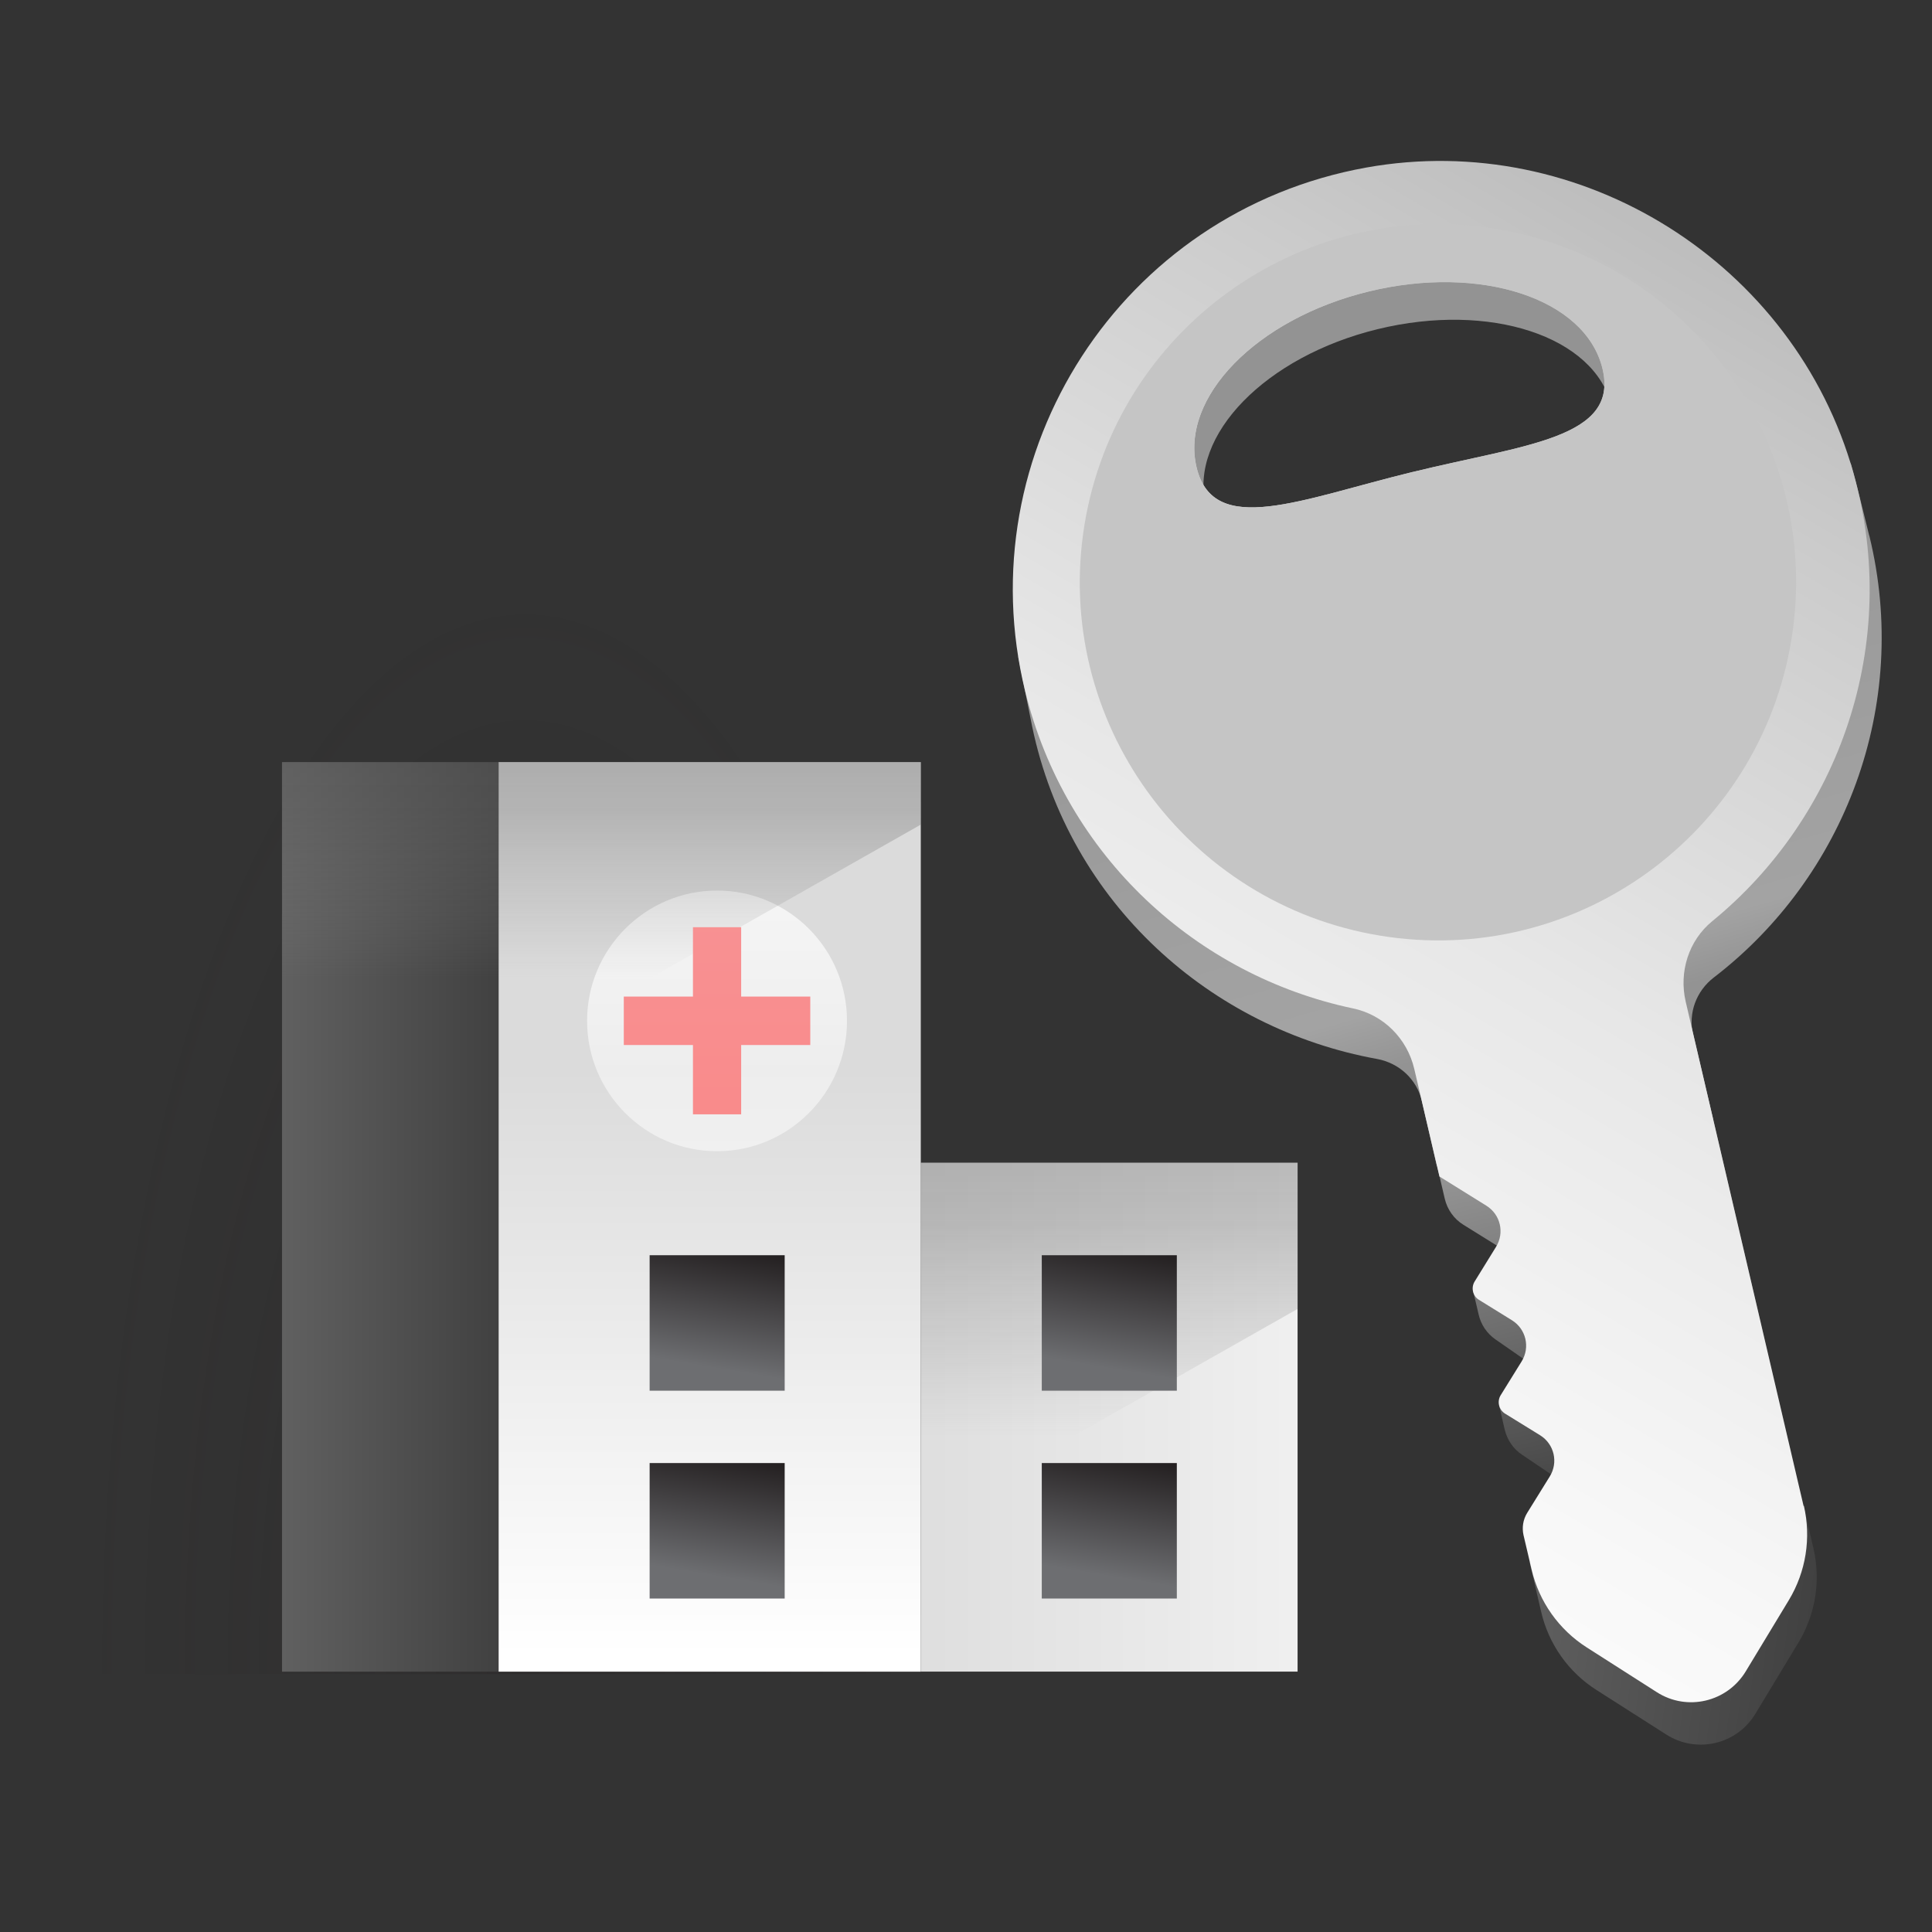
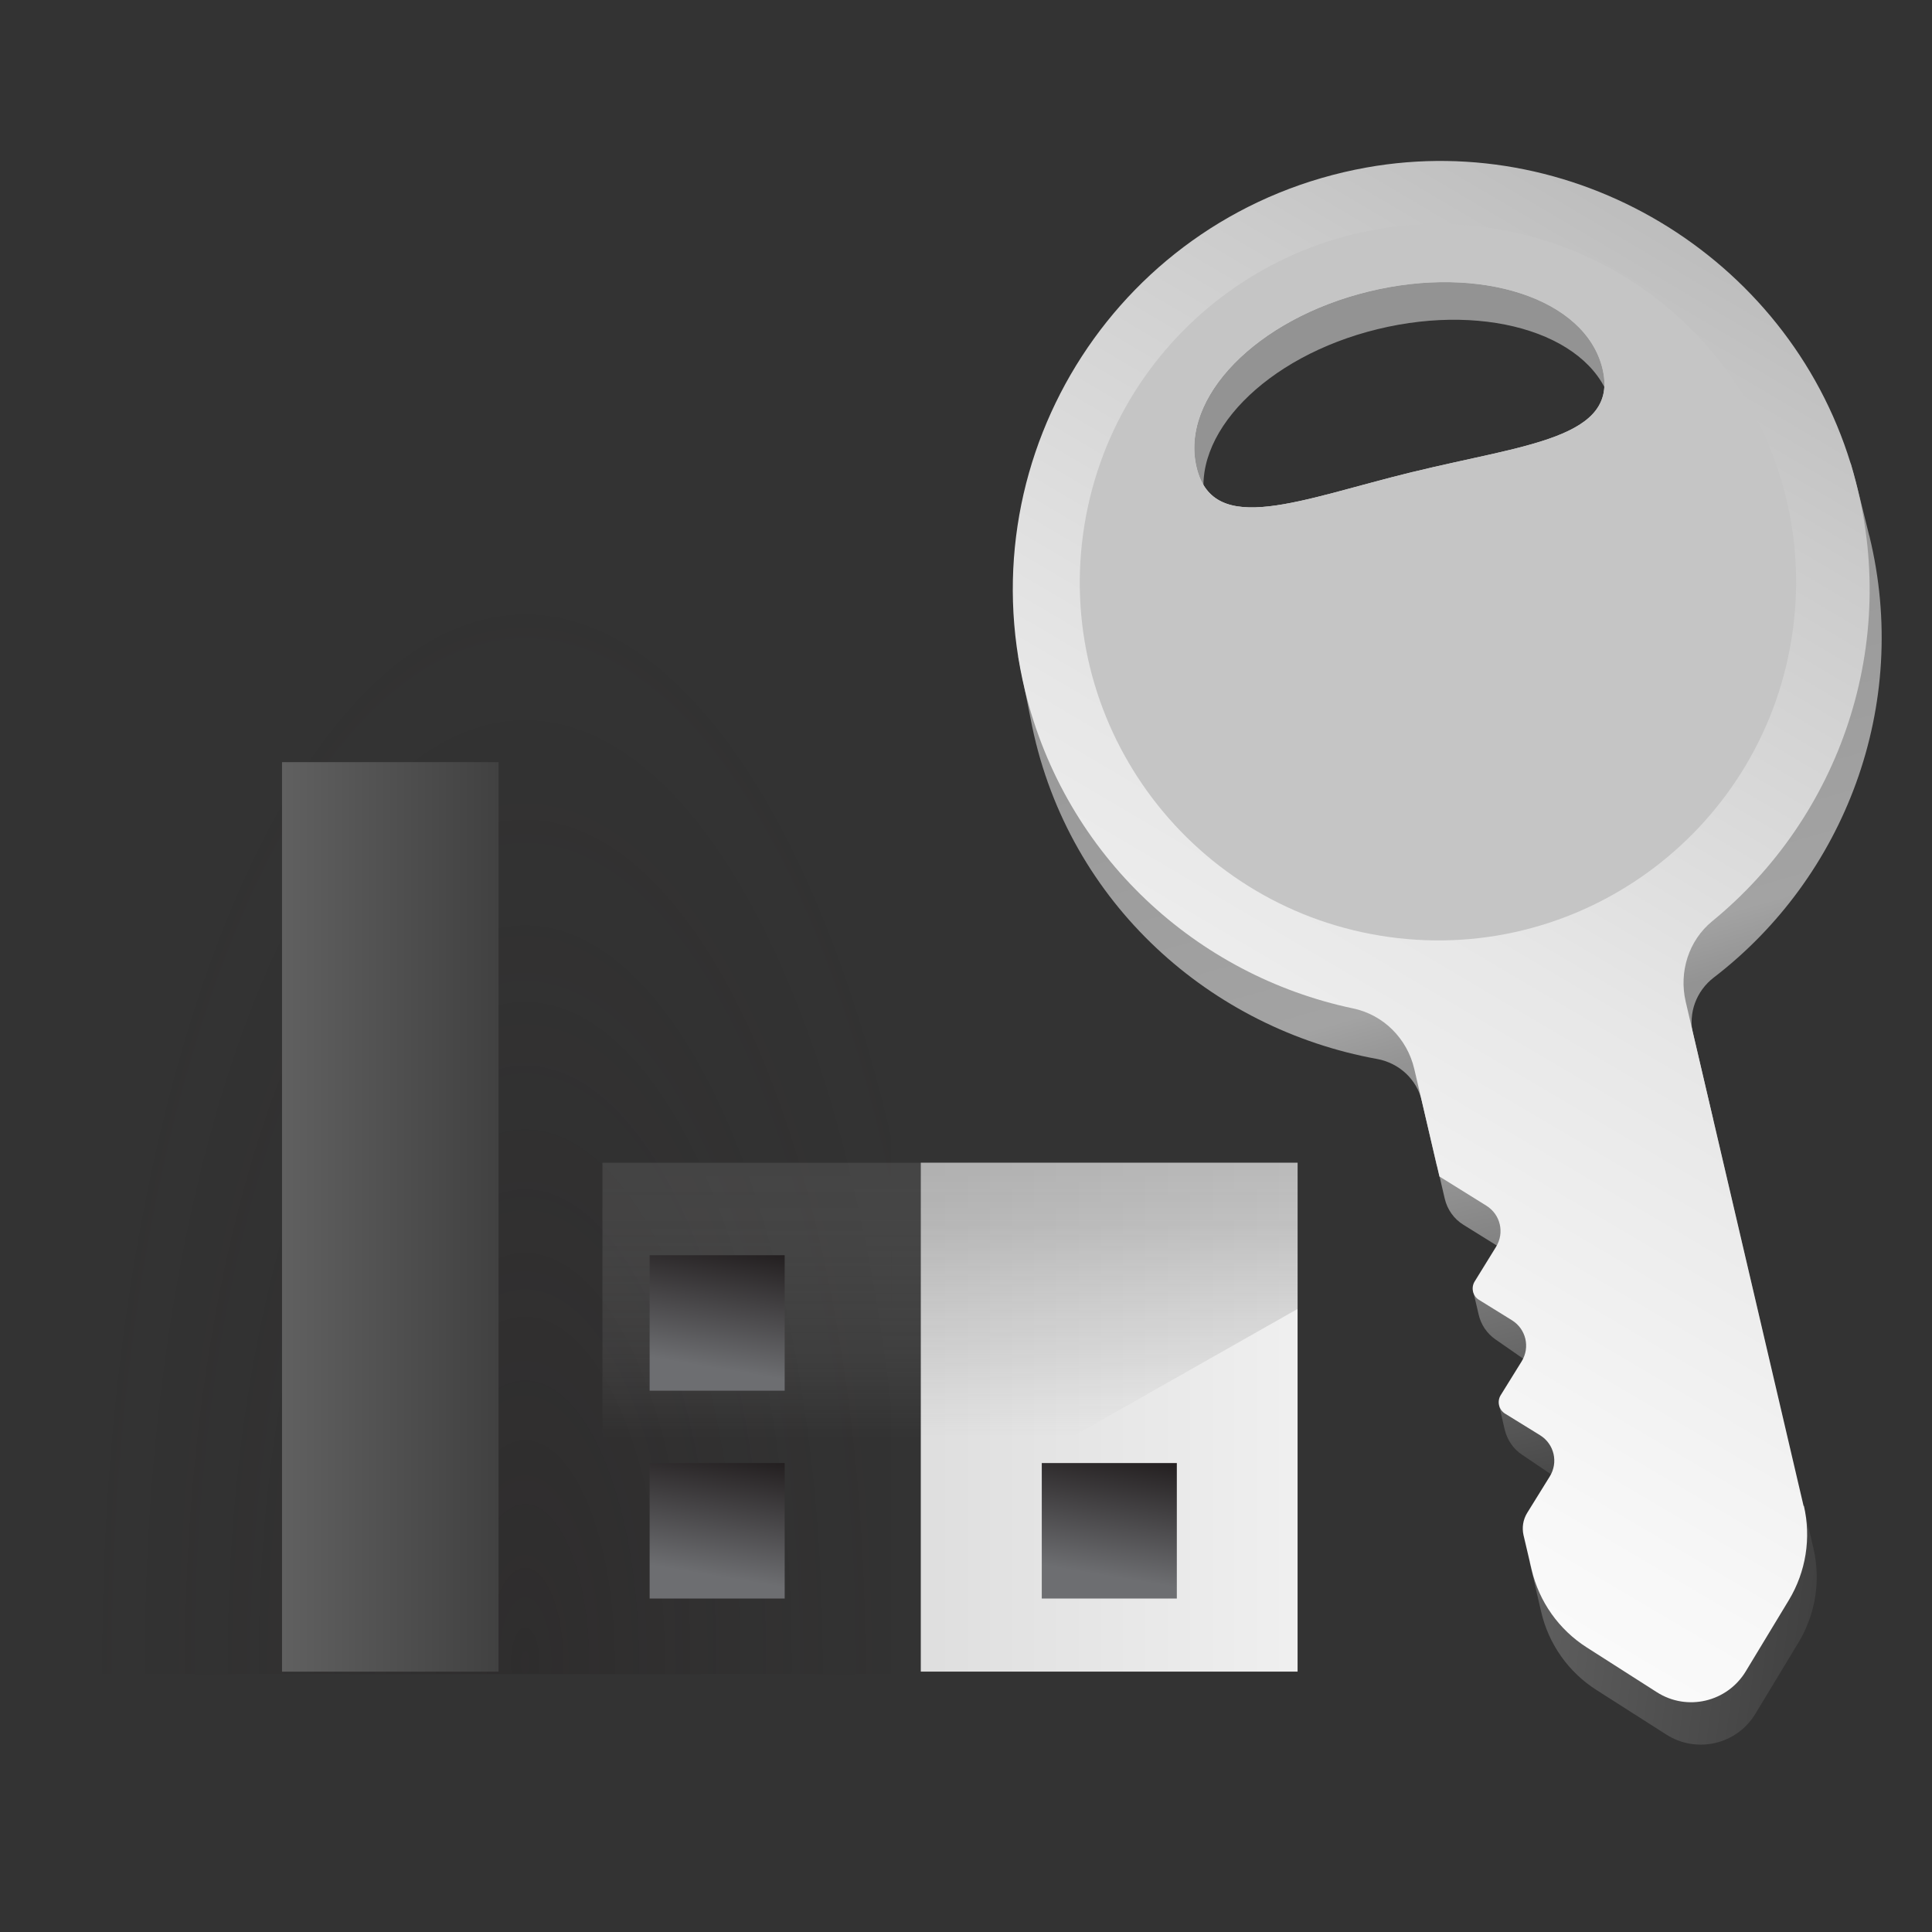
<svg xmlns="http://www.w3.org/2000/svg" width="40" height="40" viewBox="0 0 40 40" fill="none">
  <rect x="0" y="0" width="40" height="40" fill="#333333" stroke="none" />
  <g id="Room_rent">
    <g id="Group 1171276030">
      <g id="Group">
        <g id="Layer_1">
          <g id="Vector" style="mix-blend-mode:multiply" opacity="0.3">
            <path d="M18.456 11.5H1.5V34.659H18.456V11.5Z" fill="url(#paint0_radial_52_901)" />
          </g>
          <path id="Vector_2" d="M26.865 24.074H19.064V34.609H26.865V24.074Z" fill="url(#paint1_linear_52_901)" />
          <path id="Vector_3" d="M26.865 27.1L18.123 32.056H12.473V24.074H26.865V27.1Z" fill="url(#paint2_linear_52_901)" />
-           <path id="Vector_4" d="M24.365 25.988H21.569V28.793H24.365V25.988Z" fill="url(#paint3_linear_52_901)" />
          <path id="Vector_5" d="M24.365 30.291H21.569V33.096H24.365V30.291Z" fill="url(#paint4_linear_52_901)" />
          <path id="Vector_6" d="M38.699 11.085C38.606 10.701 38.442 10.039 38.327 9.623C38.23 9.27 31.98 3.316 27.43 4.733C23.362 6.001 21.083 13.599 21.083 13.599C21.083 13.599 21.317 14.787 21.37 15.043C22.138 18.714 25.076 21.302 28.512 21.925C28.967 22.009 29.334 22.345 29.44 22.8L29.749 24.143L35.469 23.175L35.054 21.422C34.948 20.976 35.12 20.516 35.483 20.238C38.186 18.162 39.564 14.615 38.703 11.094L38.699 11.085ZM24.965 10.463C24.612 9.014 26.202 7.379 28.526 6.814C30.845 6.249 33.014 6.96 33.367 8.409C33.72 9.857 31.759 9.981 29.44 10.551C27.121 11.116 25.323 11.911 24.97 10.463H24.965Z" fill="url(#paint5_linear_52_901)" />
          <path id="Vector_7" d="M29.29 22.172L34.926 20.855L37.21 30.631L31.976 31.854L32.598 30.852L31.512 30.118C31.331 29.999 31.207 29.814 31.154 29.602L31.043 29.12L32.02 28.466L30.959 27.729C30.787 27.609 30.663 27.428 30.615 27.221L30.5 26.73L31.49 26.099L30.297 25.357C30.103 25.237 29.966 25.043 29.913 24.822L29.294 22.172H29.29Z" fill="url(#paint6_linear_52_901)" />
          <path id="Vector_8" d="M37.254 30.812L37.545 32.054C37.7 32.721 37.59 33.419 37.236 34.006L36.344 35.481C35.96 36.118 35.129 36.312 34.502 35.914L33.049 34.987C32.475 34.62 32.064 34.041 31.909 33.374L31.671 32.35L31.838 32.08L37.254 30.812Z" fill="url(#paint7_linear_52_901)" />
          <path id="Vector_9" d="M37.342 31.183L34.9 20.736C34.758 20.122 34.962 19.473 35.447 19.075C38.084 16.92 39.365 13.329 38.376 9.799C37.153 5.444 32.735 2.67 28.287 3.469C23.203 4.384 20.018 9.371 21.224 14.309C22.063 17.732 24.78 20.197 28.013 20.878C28.645 21.01 29.135 21.505 29.281 22.132L29.802 24.358L30.774 24.963C31.066 25.145 31.154 25.524 30.973 25.816L30.531 26.532C30.452 26.66 30.491 26.832 30.619 26.911L31.304 27.335C31.596 27.517 31.684 27.896 31.503 28.188L31.07 28.886C30.991 29.014 31.03 29.186 31.158 29.266L31.887 29.716C32.179 29.898 32.267 30.277 32.086 30.569L31.618 31.324C31.534 31.461 31.507 31.625 31.543 31.784L31.71 32.495C31.865 33.162 32.276 33.74 32.85 34.107L34.303 35.035C34.931 35.437 35.761 35.238 36.145 34.602L37.038 33.126C37.391 32.539 37.501 31.841 37.347 31.174L37.342 31.183ZM29.246 9.773C26.927 10.338 25.129 11.133 24.775 9.684C24.422 8.235 26.012 6.601 28.336 6.036C30.655 5.47 32.824 6.181 33.177 7.63C33.53 9.079 31.569 9.203 29.25 9.773H29.246Z" fill="url(#paint8_linear_52_901)" />
          <path id="Vector_10" d="M30.774 4.709C26.719 4.157 22.982 6.997 22.425 11.052C21.869 15.107 24.714 18.844 28.769 19.401C32.824 19.957 36.561 17.113 37.117 13.058C37.674 9.003 34.829 5.266 30.774 4.709ZM29.246 9.771C26.927 10.337 25.129 11.132 24.776 9.683C24.422 8.234 26.012 6.6 28.336 6.034C30.655 5.469 32.824 6.18 33.177 7.629C33.53 9.078 31.569 9.202 29.25 9.771H29.246Z" fill="#C5C5C5" />
          <g id="Group 1171276031">
-             <path id="Vector_11" d="M19.064 24.075V15.779H10.322V34.61H19.064V24.075Z" fill="url(#paint9_linear_52_901)" />
            <path id="Vector_12" d="M10.322 15.779H5.839V34.61H10.322V15.779Z" fill="url(#paint10_linear_52_901)" />
-             <path id="Vector_13" d="M14.846 23.835C16.33 23.835 17.536 22.625 17.536 21.136C17.536 19.648 16.33 18.438 14.846 18.438C13.361 18.438 12.155 19.648 12.155 21.136C12.155 22.625 13.361 23.835 14.846 23.835Z" fill="url(#paint11_linear_52_901)" />
-             <path id="Vector_14" d="M19.064 17.073L10.322 22.03H5.839V15.779H19.064V17.073Z" fill="url(#paint12_linear_52_901)" />
-             <path id="Vector_15" d="M16.776 20.633H15.345V19.197H14.347V20.633H12.915V21.636H14.347V23.071H15.345V21.636H16.776V20.633Z" fill="url(#paint13_linear_52_901)" />
            <path id="Vector_16" d="M16.246 25.988H13.45V28.793H16.246V25.988Z" fill="url(#paint14_linear_52_901)" />
            <path id="Vector_17" d="M16.246 30.291H13.45V33.096H16.246V30.291Z" fill="url(#paint15_linear_52_901)" />
          </g>
        </g>
      </g>
    </g>
  </g>
  <defs>
    <radialGradient id="paint0_radial_52_901" cx="0" cy="0" r="1" gradientUnits="userSpaceOnUse" gradientTransform="translate(10.877 34.344) rotate(-90) scale(22.637 9.233)">
      <stop stop-color="#241F20" />
      <stop offset="0.05" stop-color="#241F20" stop-opacity="0.93" />
      <stop offset="0.64" stop-color="#241F20" stop-opacity="0.25" />
      <stop offset="1" stop-color="#241F20" stop-opacity="0" />
    </radialGradient>
    <linearGradient id="paint1_linear_52_901" x1="17.496" y1="29.34" x2="34.083" y2="29.34" gradientUnits="userSpaceOnUse">
      <stop stop-color="#DBDBDB" />
      <stop offset="1" stop-color="white" />
    </linearGradient>
    <linearGradient id="paint2_linear_52_901" x1="19.669" y1="23.381" x2="19.669" y2="29.777" gradientUnits="userSpaceOnUse">
      <stop stop-color="#606060" stop-opacity="0.4" />
      <stop offset="0.31" stop-color="#686868" stop-opacity="0.34" />
      <stop offset="0.73" stop-color="#7F7F7F" stop-opacity="0.16" />
      <stop offset="1" stop-color="#939393" stop-opacity="0" />
    </linearGradient>
    <linearGradient id="paint3_linear_52_901" x1="23.111" y1="25.784" x2="22.697" y2="28.288" gradientUnits="userSpaceOnUse">
      <stop stop-color="#231F20" />
      <stop offset="1" stop-color="#6D6E71" />
    </linearGradient>
    <linearGradient id="paint4_linear_52_901" x1="23.111" y1="30.086" x2="22.697" y2="32.591" gradientUnits="userSpaceOnUse">
      <stop stop-color="#231F20" />
      <stop offset="1" stop-color="#6D6E71" />
    </linearGradient>
    <linearGradient id="paint5_linear_52_901" x1="32.324" y1="21.138" x2="28.974" y2="9.29" gradientUnits="userSpaceOnUse">
      <stop stop-color="#939393" />
      <stop offset="0.1" stop-color="#A3A3A3" />
      <stop offset="1" stop-color="#939393" />
    </linearGradient>
    <linearGradient id="paint6_linear_52_901" x1="32.689" y1="23.884" x2="34.212" y2="30.761" gradientUnits="userSpaceOnUse">
      <stop stop-color="#939393" />
      <stop offset="1" stop-color="#414141" />
    </linearGradient>
    <linearGradient id="paint7_linear_52_901" x1="31.601" y1="32.844" x2="37.5" y2="33.649" gradientUnits="userSpaceOnUse">
      <stop stop-color="#606060" />
      <stop offset="1" stop-color="#414141" />
    </linearGradient>
    <linearGradient id="paint8_linear_52_901" x1="44.075" y1="-4.084" x2="21.849" y2="33.573" gradientUnits="userSpaceOnUse">
      <stop stop-color="#939393" />
      <stop offset="0.1" stop-color="#A3A3A3" />
      <stop offset="0.38" stop-color="#CBCBCB" />
      <stop offset="0.62" stop-color="#E7E7E7" />
      <stop offset="0.84" stop-color="#F8F8F8" />
      <stop offset="1" stop-color="white" />
    </linearGradient>
    <linearGradient id="paint9_linear_52_901" x1="14.695" y1="22.118" x2="14.695" y2="34.287" gradientUnits="userSpaceOnUse">
      <stop stop-color="#DBDBDB" />
      <stop offset="1" stop-color="white" />
    </linearGradient>
    <linearGradient id="paint10_linear_52_901" x1="5.839" y1="25.192" x2="10.322" y2="25.192" gradientUnits="userSpaceOnUse">
      <stop stop-color="#606060" />
      <stop offset="1" stop-color="#414141" />
    </linearGradient>
    <linearGradient id="paint11_linear_52_901" x1="14.846" y1="17.969" x2="14.846" y2="22.294" gradientUnits="userSpaceOnUse">
      <stop stop-color="white" stop-opacity="0.7" />
      <stop offset="0.26" stop-color="white" stop-opacity="0.68" />
      <stop offset="0.61" stop-color="white" stop-opacity="0.61" />
      <stop offset="1" stop-color="white" stop-opacity="0.5" />
    </linearGradient>
    <linearGradient id="paint12_linear_52_901" x1="12.451" y1="15.236" x2="12.451" y2="20.245" gradientUnits="userSpaceOnUse">
      <stop stop-color="#606060" stop-opacity="0.4" />
      <stop offset="0.31" stop-color="#686868" stop-opacity="0.34" />
      <stop offset="0.73" stop-color="#7F7F7F" stop-opacity="0.16" />
      <stop offset="1" stop-color="#939393" stop-opacity="0" />
    </linearGradient>
    <linearGradient id="paint13_linear_52_901" x1="14.846" y1="30.7" x2="14.846" y2="10.703" gradientUnits="userSpaceOnUse">
      <stop stop-color="#FB7674" />
      <stop offset="0.03" stop-color="#FA7976" />
      <stop offset="0.33" stop-color="#F98989" />
      <stop offset="0.65" stop-color="#F89395" />
      <stop offset="1" stop-color="#F79899" />
    </linearGradient>
    <linearGradient id="paint14_linear_52_901" x1="14.992" y1="25.784" x2="14.578" y2="28.288" gradientUnits="userSpaceOnUse">
      <stop stop-color="#231F20" />
      <stop offset="1" stop-color="#6D6E71" />
    </linearGradient>
    <linearGradient id="paint15_linear_52_901" x1="14.992" y1="30.086" x2="14.578" y2="32.591" gradientUnits="userSpaceOnUse">
      <stop stop-color="#231F20" />
      <stop offset="1" stop-color="#6D6E71" />
    </linearGradient>
  </defs>
</svg>